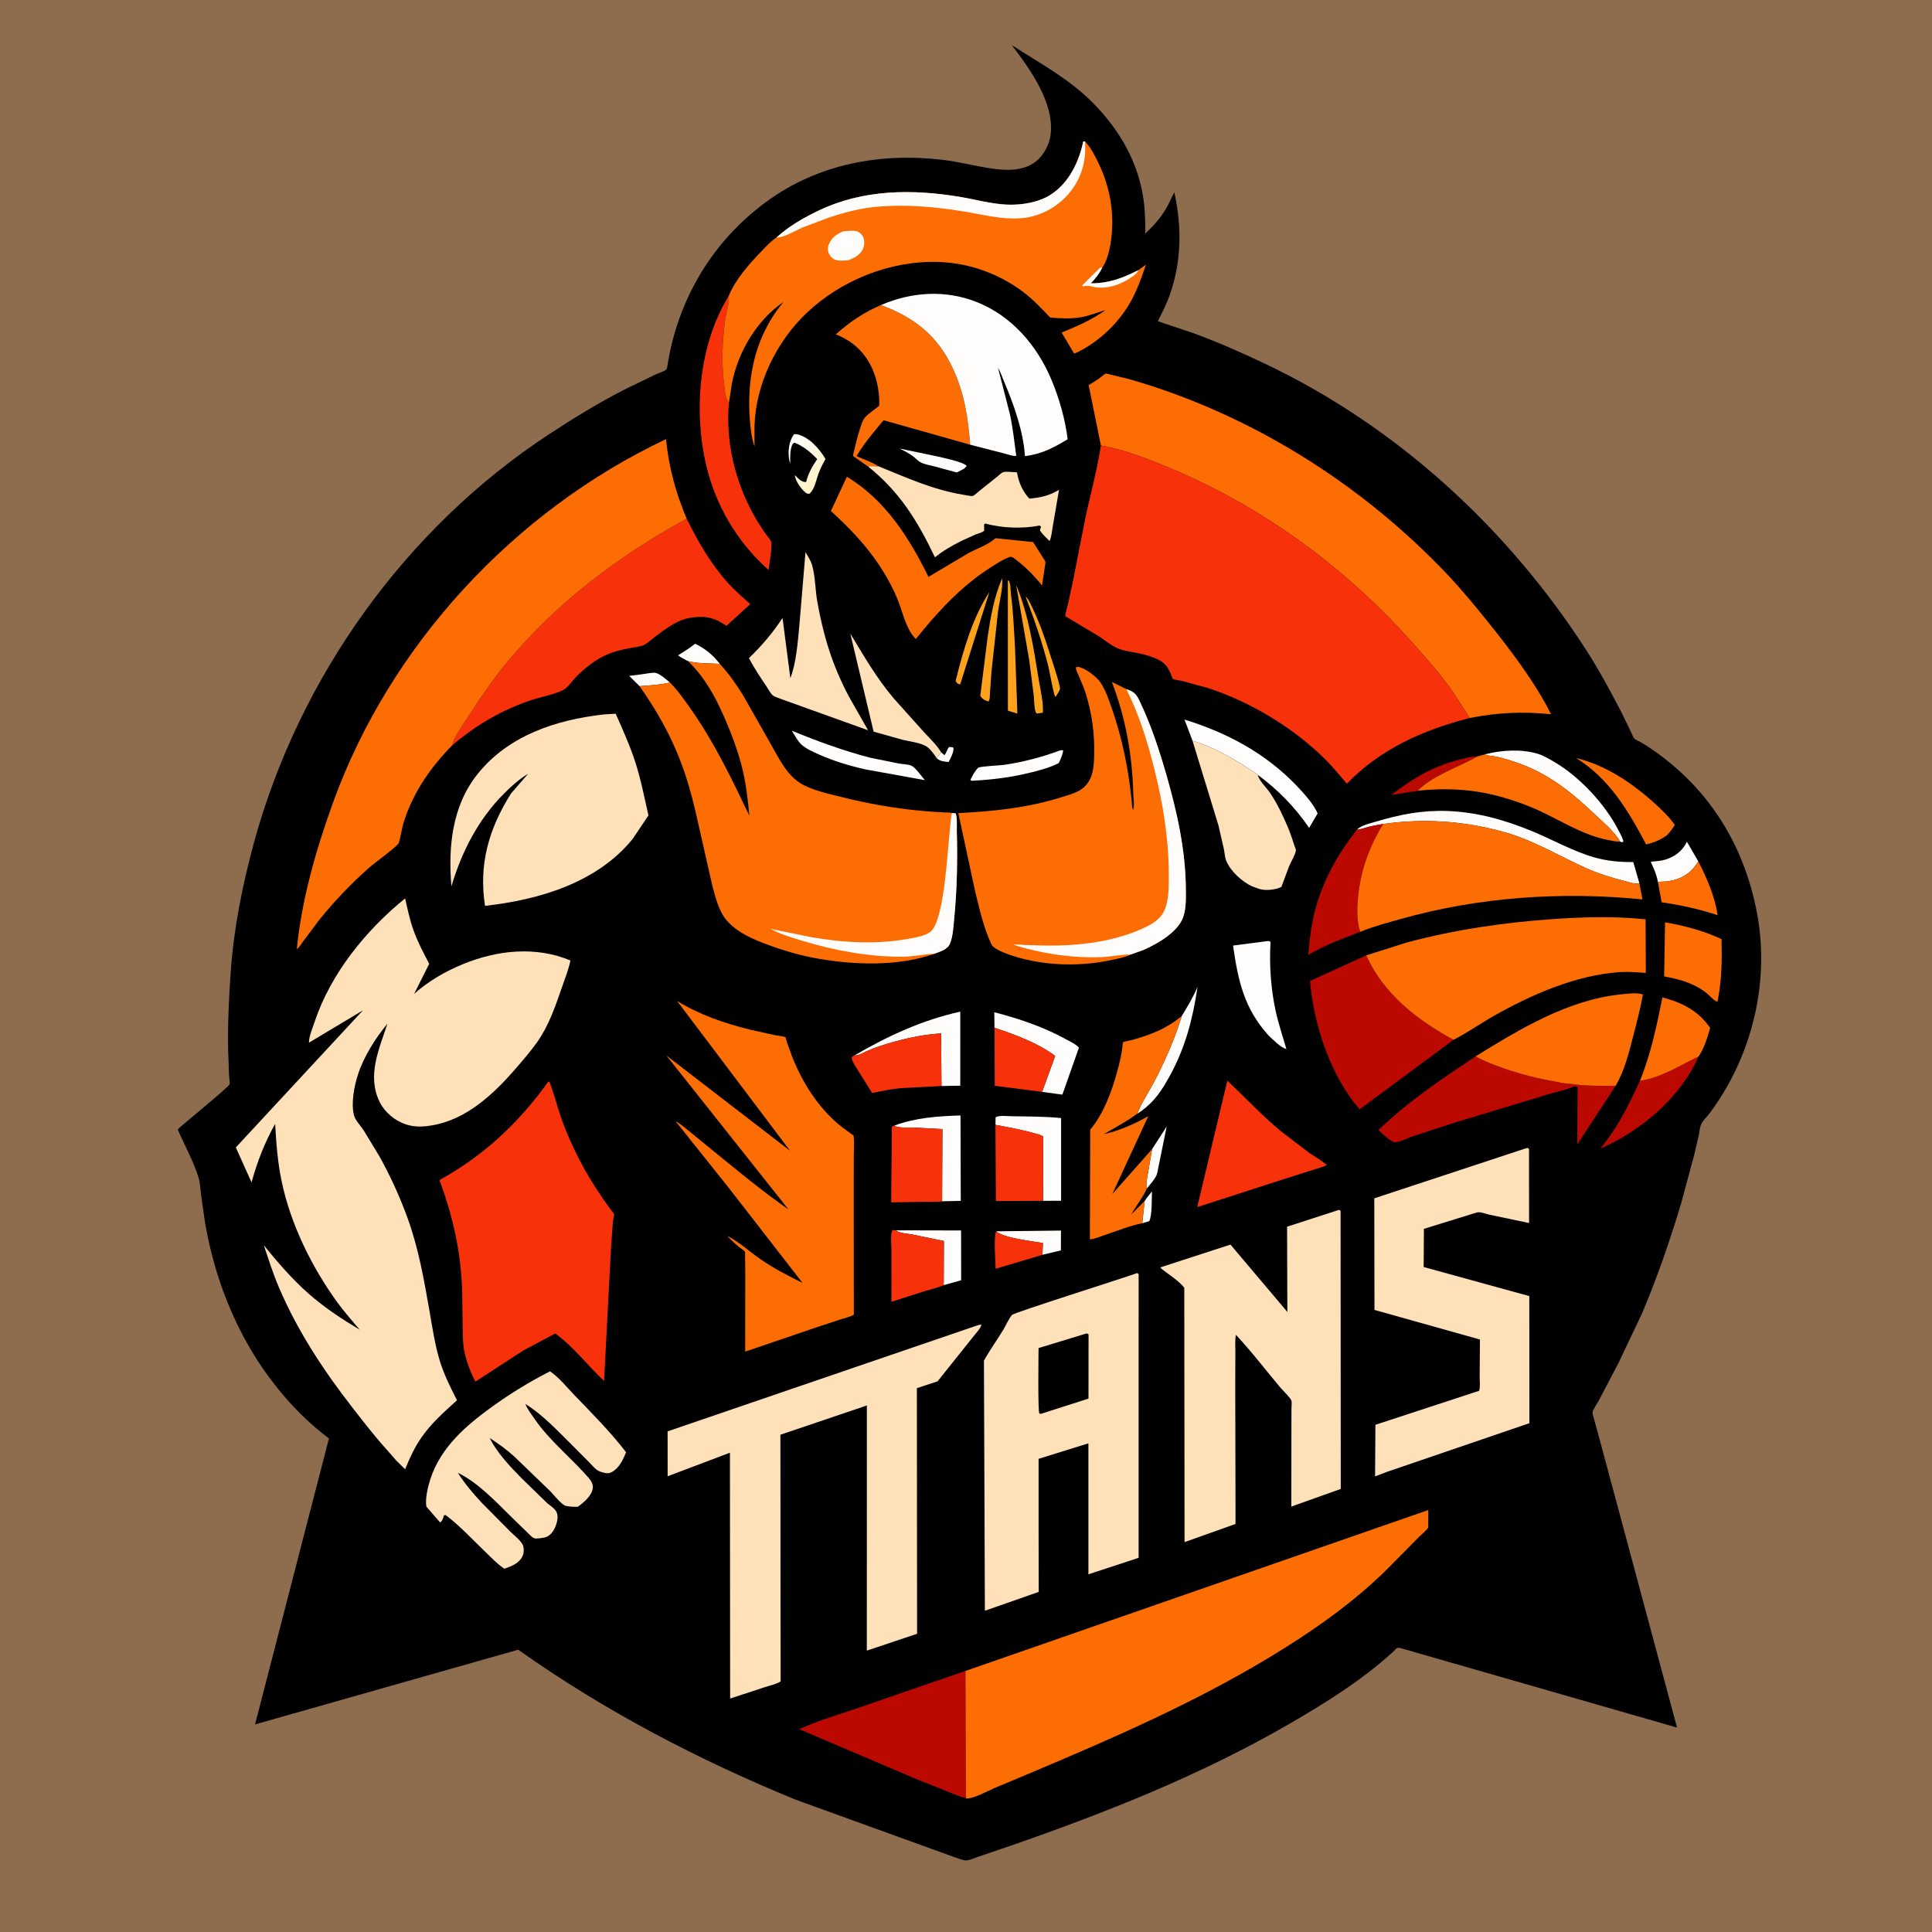
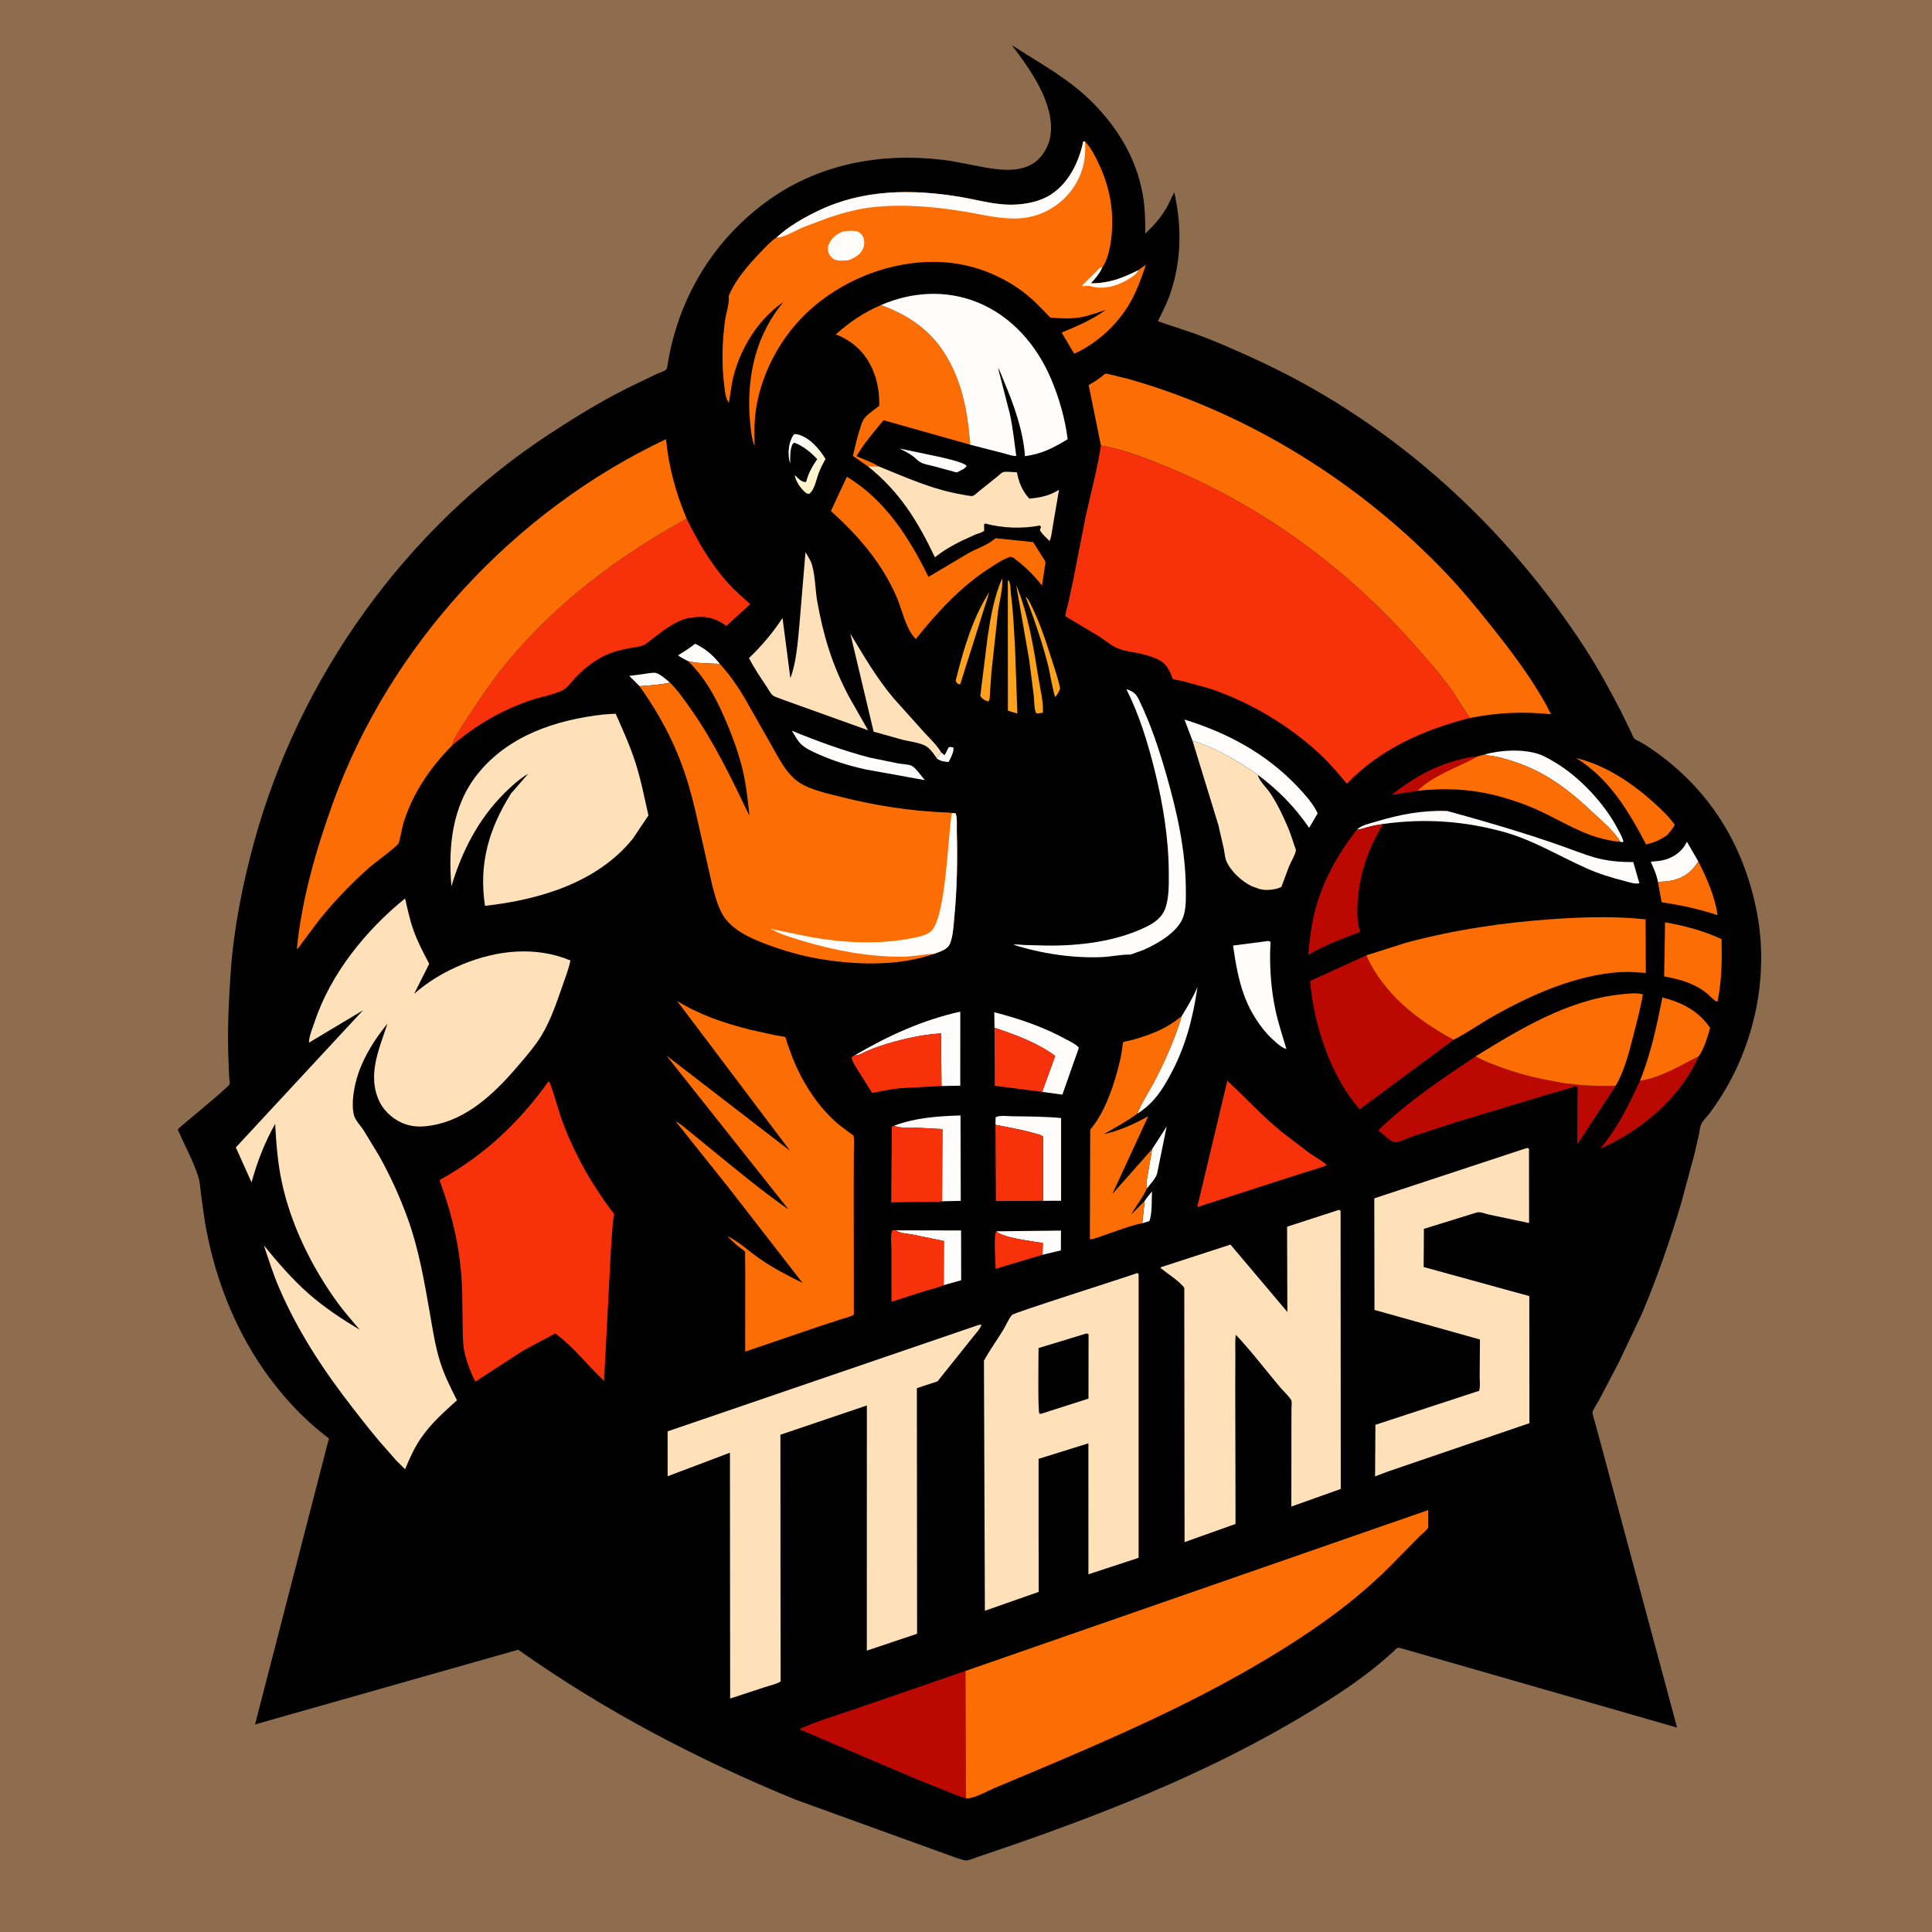
<svg xmlns="http://www.w3.org/2000/svg" version="1.1" style="display: block;" viewBox="0 0 2048 2048" width="1024" height="1024">
  <defs>
    <linearGradient id="Gradient1" gradientUnits="userSpaceOnUse" x1="870.097" y1="509.468" x2="834.284" y2="468.793">
      <stop class="stop0" offset="0" stop-opacity="1" stop-color="rgb(255,242,196)" />
      <stop class="stop1" offset="1" stop-opacity="1" stop-color="rgb(255,255,255)" />
    </linearGradient>
  </defs>
  <path transform="translate(0,0)" fill="rgb(142,109,79)" d="M -0 -0 L 2048 0 L 2048 2048 L -0 2048 L -0 -0 z" />
  <path transform="translate(0,0)" fill="rgb(0,0,0)" d="M 1072.51 47.801 C 1102.37 67.236 1132.77 83.072 1158.23 108.744 C 1184.95 135.681 1204.39 167.731 1211.22 205.376 C 1213.77 219.403 1214.13 233.301 1214.07 247.506 C 1222.85 239.419 1230.24 231.044 1236.31 220.697 C 1239.51 215.241 1241.73 209.357 1244.83 203.907 C 1252.87 240.297 1252.56 276.368 1240.3 311.831 C 1236.88 321.722 1232.03 331.158 1227.38 340.52 L 1266.07 353.524 C 1291.19 362.783 1315.88 373.659 1340.07 385.12 C 1479.46 451.158 1596.63 558.298 1680.3 687.28 C 1694.4 709.028 1706.74 731.852 1718.67 754.849 L 1729.42 777 C 1730.1 778.373 1731.47 782.095 1732.47 783.073 C 1733.71 784.271 1737.28 785.64 1738.9 786.549 C 1742.63 788.632 1746.18 790.957 1749.71 793.35 C 1811.13 834.983 1848.77 895.15 1862.51 967.917 C 1874.37 1030.75 1861.97 1097.34 1830.28 1152.64 C 1824.91 1162.01 1819.02 1170.97 1812.62 1179.66 C 1809.97 1183.24 1806.34 1186.56 1804.06 1190.31 C 1801.86 1193.9 1801.68 1199.07 1800.84 1203.14 L 1796.09 1223.65 L 1782.11 1275.5 C 1770.2 1315.25 1756.7 1354.31 1740.51 1392.54 L 1715.64 1444.88 L 1694.88 1484.5 C 1693.42 1487.23 1688.53 1494.3 1688.21 1496.91 C 1687.96 1498.87 1689.28 1502.48 1689.81 1504.45 L 1695.45 1525.06 L 1716.75 1604.24 L 1777.74 1831.31 L 1484.93 1747.14 C 1480.33 1745.92 1480.22 1747.75 1477.04 1750.68 C 1444.59 1780.59 1404.39 1805.63 1366.29 1827.66 C 1272.71 1881.75 1172.84 1921.27 1070.98 1956.66 L 1036.87 1968.25 C 1033.32 1969.43 1027.88 1971.96 1024.23 1972.15 C 1021.52 1972.28 1015.97 1969.94 1013.13 1969.18 L 843.21 1907.66 C 740.052 1865.42 640.301 1813.28 549.331 1748.76 L 270.362 1827.96 L 348.693 1524.79 C 314.282 1499.08 284.762 1463.72 263.51 1426.6 C 240.196 1385.88 225.293 1341.94 217.292 1295.77 L 213.052 1265.81 C 212.356 1260.1 212.114 1253.75 210.441 1248.25 C 205.38 1231.61 196.207 1215.22 189.294 1199.21 C 189.267 1199.15 188.441 1197.23 188.441 1197.23 C 188.715 1196.08 229.986 1162.62 238.053 1154.68 C 238.979 1153.77 242.949 1150.46 243.303 1149.37 C 243.851 1147.67 242.943 1142.73 242.837 1140.6 L 241.864 1113.91 C 241.282 1085.9 242.614 1057.92 244.586 1030 C 247.839 983.91 257.133 937.403 269.294 892.923 C 317.08 718.138 429.818 560.27 581.601 460.595 C 608.523 442.916 636.326 425.835 665.116 411.378 L 695.657 396.622 C 698.177 395.468 704.037 393.75 705.915 391.928 C 707.209 390.672 707.159 389.814 707.412 388.174 C 718.267 317.732 754.99 255.828 812.509 213.74 C 866.899 173.942 932.787 161.653 998.78 169.372 C 1015.99 171.384 1032.72 175.823 1049.81 178.438 C 1065.55 180.847 1084.25 181.799 1097.67 171.501 C 1105.99 165.113 1112.23 153.778 1113.61 143.344 C 1118.13 109.283 1091.88 73.327 1072.51 47.801 z" />
  <path transform="translate(0,0)" fill="rgb(254,253,251)" d="M 997.626 797.462 L 1001.16 800.5 C 1003.08 798.578 1004.75 791.869 1006.58 791.833 C 1008.1 791.802 1009.24 792.1 1010.69 792.5 C 1011.38 796.653 1007.66 804.068 1005.53 807.799 C 1001.13 807.249 997.447 807.157 993.767 804.456 L 992.807 803.798 L 997.626 797.462 z" />
  <path transform="translate(0,0)" fill="rgb(254,253,251)" d="M 1213.37 1273.08 C 1215.72 1269.47 1218.33 1266.28 1221.16 1263.03 C 1220.72 1271.2 1221.53 1287.14 1218.3 1294.5 L 1210.87 1296.65 L 1213.37 1273.08 z" />
  <path transform="translate(0,0)" fill="rgb(254,253,251)" d="M 677.972 727.351 L 667 716.484 L 681 714.656 C 684.317 714.315 692.337 712.562 695.266 713.347 C 700.006 714.619 706.401 720.423 710.216 723.537 C 699.812 725.917 688.611 726.592 677.972 727.351 z" />
  <path transform="translate(0,0)" fill="rgb(254,162,30)" d="M 1048.84 627.43 L 1017.83 725.5 L 1015.5 724.873 C 1014.03 723.799 1013.64 723.217 1013.05 721.5 C 1021.21 689.237 1030.58 655.618 1048.84 627.43 z" />
  <path transform="translate(0,0)" fill="rgb(254,253,251)" d="M 1221.26 1218.12 L 1236.71 1194.19 L 1226.73 1243.4 C 1225.66 1248.71 1218.95 1255.71 1215.59 1260.06 C 1214.62 1255 1215.9 1249.76 1216.68 1244.72 L 1221.26 1218.12 z" />
  <path transform="translate(0,0)" fill="rgb(254,162,30)" d="M 1087.21 632.5 C 1089.79 634.006 1092.66 640.718 1093.98 643.418 C 1101.91 659.664 1107.8 676.763 1113.21 693.989 C 1114.59 698.391 1124.4 727.196 1123.57 730.5 C 1123.1 732.341 1121.26 734.907 1120.34 736.663 L 1118.72 738.809 C 1116.89 736.898 1112.5 711.107 1111.26 706.2 C 1104.89 681.041 1096.49 656.694 1087.21 632.5 z" />
  <path transform="translate(0,0)" fill="rgb(254,253,251)" d="M 729.396 700.84 C 725.818 698.937 721.989 697.17 718.74 694.74 C 724.762 690.738 731.278 687.033 736.822 682.405 C 747.481 687.428 755.848 694.41 763.065 703.757 C 751.777 703.033 740.447 703.593 729.396 700.84 z" />
  <path transform="translate(0,0)" fill="rgb(254,253,251)" d="M 953.517 475.455 L 993.386 483.792 C 998.902 485.066 1022.15 489.86 1024.74 494 L 1022.14 496.741 L 1014.26 500.849 L 989.615 494.18 C 985.221 493.073 979.47 492.184 975.5 489.885 C 972.716 488.272 970.475 485.634 967.892 483.702 C 963.422 480.359 958.506 477.913 953.517 475.455 z" />
  <path transform="translate(0,0)" fill="rgb(187,8,0)" d="M 1502.67 838.168 C 1501.13 838.967 1497.28 839.123 1495.45 839.414 L 1474.85 842.708 C 1496.47 825.899 1518.1 812.829 1544.81 805.863 C 1551.86 804.027 1558.83 801.971 1566.16 801.898 L 1565.26 802.408 C 1544.7 813.785 1519.97 821.391 1502.67 838.168 z" />
  <path transform="translate(0,0)" fill="rgb(254,162,30)" d="M 1077.19 620.166 C 1090.56 652.263 1095.69 687.556 1101.33 721.689 C 1103.09 732.338 1106.17 744.794 1105.5 755.49 C 1103.41 755.958 1101.14 756.061 1099 756.306 C 1098.4 755.663 1098.09 755.436 1097.76 754.5 C 1096.15 749.957 1096.4 742.494 1095.84 737.443 L 1090.98 699.5 L 1077.19 620.166 z" />
  <path transform="translate(0,0)" fill="url(#Gradient1)" d="M 841.539 460.5 C 842.772 460.153 843.756 460.049 845.022 460.338 C 857.713 463.235 868.828 475.86 875.07 486.56 C 872.285 491.523 869.704 496.579 867.705 501.917 C 865.193 508.627 863.519 519.345 857.67 523.582 C 856.405 523.317 855.342 523.32 854.316 522.498 C 849.166 518.379 843.247 510.228 842.5 503.625 L 845.485 506.5 L 847.563 508.359 C 849.68 510.06 851.773 511.216 854.5 510.908 C 857.037 501.407 860.798 494.762 866.275 486.674 C 859.329 479.347 851.502 472.819 842 469.2 L 839.931 471 C 837.239 477.472 837.695 484.432 837.639 491.318 C 837.162 489.905 836.731 488.583 836.5 487.104 C 835.117 478.258 836.215 467.832 841.539 460.5 z" />
  <path transform="translate(0,0)" fill="rgb(254,253,251)" d="M 1056.02 1305.24 L 1124.68 1304.46 L 1124.59 1325.45 L 1105.03 1330.14 L 1105.53 1317.67 C 1093.91 1315.59 1064.01 1312.46 1056.02 1305.24 z" />
  <path transform="translate(0,0)" fill="rgb(254,162,30)" d="M 1062.27 613.179 C 1063.52 623.124 1059.31 637.68 1057.99 647.875 L 1050.96 712.469 L 1049.46 733.698 C 1049.25 736.938 1049.62 740.956 1047.84 743.648 L 1043.99 742.238 C 1041.82 740.751 1040.34 739.942 1039.17 737.5 L 1046.95 675 C 1050.06 654.13 1053.81 632.617 1062.27 613.179 z" />
  <path transform="translate(0,0)" fill="rgb(254,162,30)" d="M 1068.36 615.5 L 1069.39 615.402 C 1071.52 619.233 1071.07 625.468 1071.64 629.86 C 1074.14 648.965 1074.9 668.396 1076.01 687.631 L 1078.47 756.443 L 1068.41 753.337 L 1068.36 615.5 z" />
  <path transform="translate(0,0)" fill="rgb(254,253,251)" d="M 1757.43 934.855 C 1756.3 927.585 1752.8 920.149 1749.83 913.462 C 1754.98 912.954 1760.58 912.695 1765.54 911.154 C 1775.08 908.196 1783 902.372 1787.61 893.425 L 1788.2 892.241 L 1800.27 913.147 C 1793.93 923.514 1785.88 929.953 1773.85 933.032 C 1768.53 934.394 1762.89 934.544 1757.43 934.855 z" />
  <path transform="translate(0,0)" fill="rgb(247,50,10)" d="M 1056.02 1305.24 C 1064.01 1312.46 1093.91 1315.59 1105.53 1317.67 L 1105.03 1330.14 L 1055.41 1344.96 C 1055.29 1336.8 1053.06 1311.29 1056.02 1305.24 z" />
-   <path transform="translate(0,0)" fill="rgb(254,253,251)" d="M 1123.57 795.5 C 1125.99 795.099 1124.81 795.082 1127.12 795.5 C 1126.23 800.383 1124.41 804.42 1122.34 808.875 C 1113.49 813.506 1103.42 816.164 1093.78 818.61 C 1073.53 823.746 1053.31 826.403 1032.5 827.514 L 1029.61 827.648 L 1028.69 826.5 C 1030.62 822.769 1033.69 816.654 1036.91 813.86 C 1038.68 812.324 1060.38 811.342 1063.92 810.84 C 1084.11 807.971 1104.48 802.606 1123.57 795.5 z" />
  <path transform="translate(0,0)" fill="rgb(254,253,251)" d="M 949.837 1304.19 L 1018.78 1304.35 L 1018.88 1357.12 L 1000.37 1362.31 L 1000.6 1315.54 L 967.084 1308.62 C 962.387 1307.72 954.773 1307.47 950.782 1304.95 L 949.837 1304.19 z" />
  <path transform="translate(0,0)" fill="rgb(254,253,251)" d="M 1252.72 1077.05 C 1258.83 1066.93 1264.84 1057.04 1269.43 1046.1 C 1264.5 1079.76 1256.66 1110 1240.24 1140.07 C 1231.62 1155.84 1223.99 1167.6 1209.17 1178.25 L 1205.6 1180.5 C 1209.99 1168.94 1217.73 1157.69 1223.5 1146.64 C 1234.86 1124.88 1245.65 1100.55 1252.72 1077.05 z" />
  <path transform="translate(0,0)" fill="rgb(254,253,251)" d="M 839.399 774.609 C 866.337 785.63 894.448 796.032 922.645 803.231 L 952.623 809.353 C 956.351 809.996 962.87 810.216 966.093 811.624 C 970.397 813.503 977.209 823.336 980.404 826.995 L 917.281 815.564 C 900.391 811.739 883.742 806.793 867.922 799.687 C 861.883 796.975 854.682 793.848 849.704 789.38 C 845.661 785.752 842.34 779.264 839.399 774.609 z" />
  <path transform="translate(0,0)" fill="rgb(252,109,3)" d="M 1800.27 913.147 C 1809.28 930.534 1817.97 950.634 1820.71 970.138 C 1800.92 963.472 1782.01 959.57 1761.4 956.391 L 1757.43 934.855 C 1762.89 934.544 1768.53 934.394 1773.85 933.032 C 1785.88 929.953 1793.93 923.514 1800.27 913.147 z" />
  <path transform="translate(0,0)" fill="rgb(254,253,251)" d="M 1574.14 799.632 C 1591.43 795.048 1613.18 793.77 1630.5 799.166 C 1636.46 801.024 1642.33 804.588 1647.7 807.724 C 1673.99 823.081 1701.12 851.98 1715.01 879 C 1716.93 882.748 1719.46 886.782 1720.59 890.848 L 1720.83 892 L 1719.52 892.917 L 1717.07 891.943 C 1716.4 890.167 1715.16 888.504 1714.01 887 C 1707.29 878.196 1698.57 870.801 1690.54 863.209 C 1664.97 839.026 1640.7 819.495 1606.84 808.043 C 1597.98 805.045 1588.95 802.134 1579.61 801.092 C 1577.91 800.902 1576.83 800.816 1575.19 800.157 L 1574.14 799.632 z" />
  <path transform="translate(0,0)" fill="rgb(254,253,251)" d="M 947.977 1193.25 C 970.342 1184.73 994.488 1183.17 1018.18 1182.42 L 1018.45 1272.96 L 998.666 1273.43 L 999.017 1196.9 L 967.213 1195.19 C 961.577 1195.01 952.731 1196.04 947.977 1193.25 z" />
  <path transform="translate(0,0)" fill="rgb(254,253,251)" d="M 905.762 1118.79 C 941.41 1098.02 977.519 1081.35 1017.95 1072.36 L 1017.93 1150.86 L 998.022 1151.22 L 997.568 1095.47 C 976.139 1096.56 952.344 1102.37 932 1109.12 C 927.245 1110.7 922.567 1112.51 918.014 1114.6 C 914.8 1116.08 910.964 1118.48 907.397 1118.72 L 905.762 1118.79 z" />
  <path transform="translate(0,0)" fill="rgb(254,253,251)" d="M 1055.21 1192.32 L 1055.39 1184.35 C 1059.28 1182.06 1067.88 1183.21 1072.5 1183.27 C 1089.86 1183.52 1107.52 1183.5 1124.8 1185.16 L 1124.81 1272.86 L 1105.69 1272.92 L 1105.82 1204.79 C 1103.15 1202.7 1098.4 1201.89 1095.14 1200.95 C 1082.07 1197.22 1068.51 1195.07 1055.21 1192.32 z" />
  <path transform="translate(0,0)" fill="rgb(252,109,3)" d="M 1670.82 803.583 C 1701.82 811.007 1730.11 829.929 1753.4 851.082 C 1761.5 858.437 1769.07 865.452 1775.36 874.436 C 1772.88 878.755 1770.27 881.974 1766.84 885.538 C 1759.76 890.565 1753.34 893.051 1745.03 895.221 C 1726.03 859.473 1706.21 825.663 1670.82 803.583 z" />
  <path transform="translate(0,0)" fill="rgb(254,253,251)" d="M 1054.21 1089.48 L 1053.99 1073.01 C 1080.66 1079.94 1106.3 1088.61 1130.52 1101.95 C 1134.54 1104.17 1140.87 1107.04 1143.68 1110.64 L 1126.16 1160.36 L 1104.71 1157.44 L 1118.53 1119.35 C 1100.39 1105.62 1075.7 1096.62 1054.21 1089.48 z" />
  <path transform="translate(0,0)" fill="rgb(187,8,0)" d="M 1738.38 1145.7 C 1759.96 1142.73 1781.37 1129.29 1800.64 1119.82 C 1781.27 1163.52 1739.61 1198.84 1696.35 1217.58 C 1714.97 1195.2 1726.3 1171.94 1738.38 1145.7 z" />
  <path transform="translate(0,0)" fill="rgb(247,50,10)" d="M 1054.21 1089.48 C 1075.7 1096.62 1100.39 1105.62 1118.53 1119.35 L 1104.71 1157.44 L 1054.49 1150.99 L 1054.21 1089.48 z" />
  <path transform="translate(0,0)" fill="rgb(254,253,251)" d="M 1264.08 785.109 L 1255.61 762.764 C 1301.05 776.838 1341.6 798.487 1374.76 833.194 C 1382.27 841.063 1390.57 850.213 1395.62 859.844 L 1396.72 862.307 L 1387.75 877.568 C 1372.44 855.286 1355.07 837.578 1333.43 821.443 C 1312.27 806.637 1288.9 792.822 1264.08 785.109 z" />
  <path transform="translate(0,0)" fill="rgb(254,224,185)" d="M 992.807 803.798 L 992.736 803.46 C 990.131 799.252 985.459 793.056 981.182 790.733 C 974.497 787.102 964.485 786.04 957.029 784.263 L 926.078 775.592 L 901.385 671.677 C 915.834 695.583 929.322 718.937 947.426 740.375 L 979.075 775.673 C 985.355 782.523 992.893 789.461 997.626 797.462 L 992.807 803.798 z" />
  <path transform="translate(0,0)" fill="rgb(254,253,251)" d="M 1344.26 997.5 C 1345.72 997.651 1344.82 997.458 1346.81 998.5 C 1345.43 1022.8 1347.08 1047.84 1352.24 1071.62 C 1355.21 1085.31 1359.74 1098.51 1363.63 1111.95 C 1358.01 1110.99 1348.67 1101.37 1344.42 1097.31 C 1318.71 1068.7 1312.38 1039.37 1307.09 1002.33 L 1344.26 997.5 z" />
  <path transform="translate(0,0)" fill="rgb(247,50,10)" d="M 1000.37 1362.31 C 994.175 1365.07 986.791 1366.66 980.279 1368.63 L 944.989 1379.93 L 944.942 1324.64 C 944.938 1319.34 943.613 1308.37 946 1304.06 L 949.837 1304.19 L 950.782 1304.95 C 954.773 1307.47 962.387 1307.72 967.084 1308.62 L 1000.6 1315.54 L 1000.37 1362.31 z" />
-   <path transform="translate(0,0)" fill="rgb(254,253,251)" d="M 1438.34 879.444 C 1443.55 874.59 1451.8 872.995 1458.5 870.986 C 1483.87 863.383 1507.41 858.749 1534.08 859.684 C 1565.76 860.795 1596.03 869.376 1625.18 881.542 C 1646.58 890.479 1667.67 902.474 1690 908.858 C 1703.31 912.664 1717.51 914.033 1731.32 913.777 L 1737.79 936.199 C 1733.53 937.614 1727 935.13 1722.62 934.029 C 1708.49 930.478 1694.73 926.242 1681.41 920.292 C 1652.76 907.5 1625.71 890.815 1595.3 882.253 C 1552.63 870.238 1509.98 867.287 1466.19 873.456 C 1460.72 874.348 1455.29 875.269 1449.94 876.711 C 1446.35 877.679 1442.05 879.382 1438.34 879.444 z" />
+   <path transform="translate(0,0)" fill="rgb(254,253,251)" d="M 1438.34 879.444 C 1443.55 874.59 1451.8 872.995 1458.5 870.986 C 1483.87 863.383 1507.41 858.749 1534.08 859.684 C 1646.58 890.479 1667.67 902.474 1690 908.858 C 1703.31 912.664 1717.51 914.033 1731.32 913.777 L 1737.79 936.199 C 1733.53 937.614 1727 935.13 1722.62 934.029 C 1708.49 930.478 1694.73 926.242 1681.41 920.292 C 1652.76 907.5 1625.71 890.815 1595.3 882.253 C 1552.63 870.238 1509.98 867.287 1466.19 873.456 C 1460.72 874.348 1455.29 875.269 1449.94 876.711 C 1446.35 877.679 1442.05 879.382 1438.34 879.444 z" />
  <path transform="translate(0,0)" fill="rgb(252,109,3)" d="M 1765.04 977.67 C 1785.58 981.294 1805.97 986.634 1824.91 995.506 C 1825.41 1017.19 1825.22 1038.1 1821.08 1059.5 L 1820.35 1062.03 C 1816.16 1060.2 1812.53 1055.51 1808.88 1052.62 C 1795.64 1042.13 1780.35 1038.06 1764.05 1035.03 L 1765.04 977.67 z" />
  <path transform="translate(0,0)" fill="rgb(252,109,3)" d="M 1738.38 1145.7 C 1750.13 1116.8 1756.08 1087.69 1762.23 1057.31 C 1783.25 1062.79 1800.29 1071.4 1812.86 1089.66 C 1810.07 1099.16 1806.38 1111.72 1800.64 1119.82 C 1781.37 1129.29 1759.96 1142.73 1738.38 1145.7 z" />
  <path transform="translate(0,0)" fill="rgb(247,50,10)" d="M 1055.21 1192.32 C 1068.51 1195.07 1082.07 1197.22 1095.14 1200.95 C 1098.4 1201.89 1103.15 1202.7 1105.82 1204.79 L 1105.69 1272.92 L 1055.69 1273.14 L 1055.21 1192.32 z" />
  <path transform="translate(0,0)" fill="rgb(247,50,10)" d="M 998.666 1273.43 C 992.624 1274.37 985.847 1273.88 979.718 1273.98 L 944.691 1274.55 L 945.388 1194.5 L 947.977 1193.25 C 952.731 1196.04 961.577 1195.01 967.213 1195.19 L 999.017 1196.9 L 998.666 1273.43 z" />
  <path transform="translate(0,0)" fill="rgb(247,50,10)" d="M 905.762 1118.79 L 907.397 1118.72 C 910.964 1118.48 914.8 1116.08 918.014 1114.6 C 922.567 1112.51 927.245 1110.7 932 1109.12 C 952.344 1102.37 976.139 1096.56 997.568 1095.47 L 998.022 1151.22 L 955.156 1153.42 C 944.863 1154.34 934.642 1156.66 924.498 1158.59 L 907.187 1130.93 C 905.533 1128.1 902.465 1123.77 902.904 1120.5 L 905.762 1118.79 z" />
  <path transform="translate(0,0)" fill="rgb(187,8,0)" d="M 1438.34 879.444 C 1442.05 879.382 1446.35 877.679 1449.94 876.711 C 1455.29 875.269 1460.72 874.348 1466.19 873.456 C 1451.13 898.102 1441.71 924.225 1439.4 953.125 C 1438.62 962.85 1438.3 973.251 1440.5 982.82 L 1441.9 987.739 C 1422.94 995.147 1404.39 1001.76 1386.78 1012.19 C 1388.14 995.599 1390.26 978.645 1394.7 962.553 C 1403.2 931.755 1418.82 904.515 1438.34 879.444 z" />
  <path transform="translate(0,0)" fill="rgb(252,109,3)" d="M 1566.16 801.898 L 1574.14 799.632 L 1575.19 800.157 C 1576.83 800.816 1577.91 800.902 1579.61 801.092 C 1588.95 802.134 1597.98 805.045 1606.84 808.043 C 1640.7 819.495 1664.97 839.026 1690.54 863.209 C 1698.57 870.801 1707.29 878.196 1714.01 887 C 1715.16 888.504 1716.4 890.167 1717.07 891.943 C 1713.14 892.46 1708.35 891.153 1704.44 890.391 C 1677.37 885.114 1654.51 869.733 1629.75 858.5 C 1618.1 853.216 1605.96 848.982 1593.68 845.396 C 1563.35 836.531 1533.98 834.964 1502.67 838.168 C 1519.97 821.391 1544.7 813.785 1565.26 802.408 L 1566.16 801.898 z" />
-   <path transform="translate(0,0)" fill="rgb(247,50,10)" d="M 772.683 427.057 C 769.064 468.175 779.088 510.038 799.053 546 C 802.755 552.669 806.843 559.037 811.176 565.308 C 812.746 567.579 816.575 571.777 817.371 574.153 C 818.859 578.591 815.433 598.594 814.686 604.15 C 781.79 575.044 758.725 536.137 748.65 493.396 C 735.046 435.688 740.783 365.065 772.416 313.922 C 773.341 322.041 769.512 332.118 768.447 340.365 C 765.548 362.823 764.8 385.502 767.635 408 C 768.436 414.364 768.702 421.795 772.683 427.057 z" />
  <path transform="translate(0,0)" fill="rgb(254,224,185)" d="M 853.855 585.351 C 856.265 589.356 859.44 594.286 860.756 598.779 C 864.252 610.712 864.176 625.512 866.382 637.893 C 869.374 654.682 873.266 671.539 878.472 687.786 C 884.051 705.199 891.449 722.645 900.109 738.774 L 920.194 774.102 L 829.247 741.445 C 826.579 740.283 821.145 738.773 819.084 737.016 C 816.657 734.948 814.406 730.431 812.596 727.743 C 806.01 717.958 799.34 708.106 793.918 697.621 C 807.602 684.471 819.081 670.928 829.514 655.086 L 837.811 718.86 C 844.232 702.265 845.606 680.665 847.346 663 L 853.855 585.351 z" />
  <path transform="translate(0,0)" fill="rgb(247,50,10)" d="M 1301.01 1145.64 C 1320.41 1163.62 1337.86 1182.86 1358.43 1199.67 L 1387.27 1221.69 C 1393.67 1226.13 1400.56 1229.89 1406.49 1234.96 C 1400.14 1237.98 1392.81 1239.71 1386.09 1241.88 L 1350.84 1253.15 L 1269.1 1279.59 L 1301.01 1145.64 z" />
  <path transform="translate(0,0)" fill="rgb(254,224,185)" d="M 919.899 494.316 C 923.451 493.777 927.544 494.283 931.184 494.274 C 961.054 506.324 988.734 519.124 1020.92 524.414 C 1022.85 524.729 1029.79 526.281 1031.31 525.694 C 1033.2 524.962 1036.29 521.865 1037.99 520.552 L 1057.47 504.968 C 1058.98 503.731 1061.81 500.83 1063.7 500.409 C 1067.24 499.62 1074.2 500.604 1077.99 500.675 L 1078.31 502.321 C 1080.29 512.19 1084.23 521.11 1091.15 528.559 C 1103.08 527.471 1112.28 525.486 1122.62 519.216 L 1115.9 558.395 C 1115.05 563.113 1114.66 569.306 1112.57 573.517 C 1109.31 570.096 1104.52 566.16 1102.36 562 L 1103.5 558.282 L 1102 557.051 C 1084.45 560.689 1061.83 559.907 1044.5 554.933 L 1043.13 556 L 1043.3 562.5 C 1040.97 564.752 1037.33 565.315 1034.36 566.5 L 1019.05 573.431 C 1009.41 578.238 999.419 583.963 991.066 590.792 C 972.955 552.649 953.499 520.916 919.899 494.316 z" />
  <path transform="translate(0,0)" fill="rgb(187,8,0)" d="M 1669.96 1151.2 C 1660.68 1155.3 1649.29 1157.45 1639.53 1160.52 L 1543.53 1189.53 L 1498.57 1204.15 C 1492.73 1206.14 1485.46 1209.88 1479.5 1210.9 C 1475.41 1211.6 1464.43 1200.98 1461.15 1197.98 C 1491.57 1168.33 1528.98 1143.31 1564.27 1119.72 C 1571.45 1124.11 1579.68 1127.14 1587.53 1130.12 C 1605.72 1137.02 1624.48 1142.04 1643.6 1145.56 C 1650.54 1146.84 1658.52 1148.81 1665.52 1148.95 C 1680.46 1151.47 1697.5 1150.95 1712.68 1150.93 L 1672.02 1213.08 L 1672.29 1152.53 L 1669.96 1151.2 z" />
  <path transform="translate(0,0)" fill="rgb(254,224,185)" d="M 1264.08 785.109 C 1288.9 792.822 1312.27 806.637 1333.43 821.443 C 1333.95 826.744 1343.03 835.57 1346.3 840.443 C 1354.05 851.99 1359.97 864.566 1365.38 877.343 C 1367.99 883.512 1370.03 889.836 1372.07 896.209 C 1372.47 897.44 1373.82 900.351 1373.71 901.382 C 1373.28 905.722 1368.29 913.975 1366.49 918.271 L 1358.32 940.203 C 1352.34 943.157 1342.12 944.328 1335.58 942.498 L 1334.5 942.167 L 1327.07 939.491 C 1316.53 934.538 1304.86 923.862 1300.09 912.984 C 1298.39 909.112 1298.15 903.959 1297.3 899.78 L 1291.57 874.772 L 1264.08 785.109 z" />
  <path transform="translate(0,0)" fill="rgb(252,109,3)" d="M 1210.87 1296.65 C 1197.49 1299.35 1183.61 1305 1170.65 1309.32 C 1166.03 1310.85 1160.14 1313.49 1155.32 1313.76 L 1155.67 1197.48 C 1170.01 1180.41 1178.42 1157.23 1184.28 1135.91 C 1186.47 1127.93 1188.48 1119.78 1189.57 1111.58 C 1189.64 1111.03 1190.29 1105.01 1190.37 1104.94 C 1191.43 1104.05 1198.59 1102.85 1200.42 1102.34 C 1208.58 1100.02 1216.62 1097.41 1224.45 1094.13 C 1235.12 1089.67 1243.74 1084.3 1252.72 1077.05 C 1245.65 1100.55 1234.86 1124.88 1223.5 1146.64 C 1217.73 1157.69 1209.99 1168.94 1205.6 1180.5 C 1194.18 1188.99 1182.31 1195.06 1170.16 1202.26 C 1186.53 1198.63 1202.68 1191.45 1217.23 1183.17 L 1179.09 1265.73 L 1221.26 1218.12 L 1216.68 1244.72 C 1215.9 1249.76 1214.62 1255 1215.59 1260.06 L 1215.21 1260.94 C 1211 1270.2 1204.13 1278.35 1199.24 1287.33 L 1213.37 1273.08 L 1210.87 1296.65 z" />
  <path transform="translate(0,0)" fill="rgb(252,109,3)" d="M 897.711 505.395 C 938.381 529.841 963.781 569.95 984.226 611.523 L 1026.25 586.523 C 1034.76 581.78 1046.45 577.912 1053.84 571.719 L 1055.22 570.5 L 1095.14 574.615 L 1104.82 589.917 C 1105.69 591.402 1107.79 594.136 1108.18 595.738 C 1108.44 596.783 1107.67 599.923 1107.53 601.07 L 1104.59 620.636 C 1095.46 609.275 1085.54 599.339 1073.65 590.887 L 1071 590.171 C 1063.19 592.891 1055.78 597.848 1048.85 602.308 C 1018.64 621.739 993.054 649.54 970.791 677.404 L 970.115 676.698 L 969.039 675.478 C 959.855 665.164 955.875 645.189 950.24 632.356 C 934.23 595.896 909.972 568.128 880.783 541.699 L 897.711 505.395 z" />
  <path transform="translate(0,0)" fill="rgb(252,109,3)" d="M 1564.27 1119.72 C 1611.15 1090.83 1662.32 1059.78 1718.2 1054.07 C 1724.98 1053.38 1733.88 1052.08 1740.53 1053.83 L 1741.55 1054.39 C 1738.8 1069.66 1734.8 1084.62 1730.94 1099.63 C 1726.56 1116.61 1721.67 1135.79 1712.68 1150.93 C 1697.5 1150.95 1680.46 1151.47 1665.52 1148.95 C 1658.52 1148.81 1650.54 1146.84 1643.6 1145.56 C 1624.48 1142.04 1605.72 1137.02 1587.53 1130.12 C 1579.68 1127.14 1571.45 1124.11 1564.27 1119.72 z" />
  <path transform="translate(0,0)" fill="rgb(252,109,3)" d="M 919.899 494.316 L 904.087 483.24 C 906.449 473.314 908.604 463.479 911.831 453.775 C 913.105 449.945 914.292 445.574 916.99 442.483 C 920.952 437.944 927.326 434.103 931.992 430.11 C 932.447 417.257 930.192 403.624 925.052 391.821 C 917.117 373.598 904.321 361.787 886.03 354.431 C 900.534 341.406 915.972 330.975 933.961 323.357 C 969.784 336.686 994.268 356.185 1010.49 391.406 C 1022.24 416.907 1026.36 443.616 1028.4 471.387 L 936.587 445.474 C 927.293 456.767 917.278 468.235 909.661 480.725 L 907.884 483.524 C 915.385 486.914 924.341 489.806 931.184 494.274 C 927.544 494.283 923.451 493.777 919.899 494.316 z" />
  <path transform="translate(0,0)" fill="rgb(187,8,0)" d="M 1023.93 1906.03 C 1017.53 1904.83 1011.03 1901.68 1004.96 1899.29 L 971.815 1886.09 L 847.213 1833.02 C 865.617 1824.46 886.271 1818.48 905.5 1811.91 L 1023.4 1771.28 L 1023.93 1906.03 z" />
  <path transform="translate(0,0)" fill="rgb(187,8,0)" d="M 1540.84 1102.21 L 1441.21 1175.95 C 1410.1 1139.83 1392.78 1086.77 1388.68 1039.86 L 1448.28 1012.72 C 1466.54 1053.57 1502.27 1081.36 1540.84 1102.21 z" />
  <path transform="translate(0,0)" fill="rgb(254,253,251)" d="M 933.961 323.357 C 966.427 309.32 1002.4 307.014 1035.58 320.25 C 1072.57 335.011 1099.4 366.318 1114.55 402.5 C 1122.85 422.323 1129.15 444.285 1131.75 465.619 C 1116.19 474.962 1104.74 481.077 1086.48 483.577 L 1086.41 482.456 C 1084.67 457.302 1074.67 428.602 1064.75 405.503 C 1062.55 400.372 1060.81 394.616 1057.93 389.863 L 1070.55 439.032 C 1073.68 453.543 1075.25 468.463 1077.26 483.169 C 1074.09 483.9 1068.15 481.591 1064.92 480.785 L 1028.4 471.387 C 1026.36 443.616 1022.24 416.907 1010.49 391.406 C 994.268 356.185 969.784 336.686 933.961 323.357 z" />
-   <path transform="translate(0,0)" fill="rgb(252,109,3)" d="M 1466.19 873.456 C 1509.98 867.287 1552.63 870.238 1595.3 882.253 C 1625.71 890.815 1652.76 907.5 1681.41 920.292 C 1694.73 926.242 1708.49 930.478 1722.62 934.029 C 1727 935.13 1733.53 937.614 1737.79 936.199 L 1741.06 953.4 C 1655.62 944.937 1567.8 950.754 1484.91 974.158 C 1470.62 978.192 1455.66 982.127 1441.9 987.739 L 1440.5 982.82 C 1438.3 973.251 1438.62 962.85 1439.4 953.125 C 1441.71 924.225 1451.13 898.102 1466.19 873.456 z" />
-   <path transform="translate(0,0)" fill="rgb(254,224,185)" d="M 583.095 1453.68 C 592.529 1460.15 600.875 1470.5 608.842 1478.81 C 627.517 1498.28 647.344 1518.01 663.653 1539.49 C 660.477 1547.31 656.571 1555.85 648.882 1560.27 C 645.209 1562.38 642.491 1561.84 638.596 1560.71 L 637 1560.22 C 631.779 1558.68 628.624 1554.28 624.959 1550.5 L 606.5 1531.95 C 591.283 1516.99 575.122 1499.35 556.846 1488.24 C 559.189 1493.99 563.293 1499.24 566.819 1504.33 C 583.112 1527.87 605.896 1545.57 624.358 1567.07 C 626.925 1570.06 628.897 1573.63 628.348 1577.72 C 627.299 1585.53 618.603 1593 612.481 1597.23 C 609.344 1597.47 601.574 1597.12 598.758 1595.89 C 594.363 1593.95 586.916 1584.39 583.3 1580.76 L 545.113 1543.92 C 536.888 1536.56 528.402 1530.27 519.06 1524.39 C 527.2 1540.38 540.165 1554 552.642 1566.72 L 580.41 1593.73 C 583.719 1596.33 588.481 1599.34 590.171 1603.32 C 592.127 1607.94 590.422 1614.59 588.501 1618.93 C 586.623 1623.18 583.336 1627.92 578.687 1629.41 C 576.394 1630.14 568.944 1631.35 566.712 1630.71 C 564.172 1629.99 561.634 1627.04 559.817 1625.29 L 544.511 1610.4 C 526.932 1593.39 507.562 1571.9 485.291 1561.23 C 492.486 1572.47 501.705 1583.46 510.82 1593.17 L 541.191 1623.8 C 545.074 1627.66 552.048 1632.94 554.2 1637.79 C 555.589 1640.92 555.444 1645.98 554.105 1649.09 C 550.644 1657.15 542.238 1660.3 534.626 1662.92 C 527.403 1658.11 521.077 1651.41 514.83 1645.41 C 501.116 1632.22 487.636 1617.57 472.5 1606.06 L 470.5 1606.4 L 470.244 1607.45 C 469.551 1609.91 468.769 1612.56 466.5 1613.83 L 452.113 1597.22 C 450.24 1589.74 453.824 1575.08 456.294 1567.6 C 467.357 1534.11 493.776 1511.31 521.461 1491.32 C 541.19 1477.08 561.37 1464.66 583.095 1453.68 z" />
  <path transform="translate(0,0)" fill="rgb(247,50,10)" d="M 727.923 549.882 C 739.944 574.24 753.341 597.562 771.591 617.87 C 778.853 625.952 787.228 633.118 795.291 640.382 L 770.043 663.497 C 757.448 654.432 746.676 652.395 731.514 654.912 C 716.793 657.355 704.311 667.579 692.703 676.317 C 688.276 679.649 684.054 684.098 678.5 685.111 C 667.433 687.13 656.049 688.804 645.546 692.956 C 632.412 698.148 620.335 707.767 610.504 717.729 C 606.859 721.423 601.812 728.92 597.407 731.207 C 587.32 736.442 573.842 738.558 562.96 742.188 C 532.074 752.491 504.154 768.886 479.447 789.978 L 480.291 786.763 C 482.104 781.328 485.953 775.725 488.933 770.839 L 509.798 739.211 C 518.511 726.891 527.325 714.22 536.968 702.609 C 590.079 638.661 655.272 589.581 727.923 549.882 z" />
  <path transform="translate(0,0)" fill="rgb(252,109,3)" d="M 1448.28 1012.72 L 1490.95 999.165 C 1541.8 985.588 1594.1 977.819 1646.56 974.234 C 1678.74 972.035 1712.23 971.09 1744.38 974.528 L 1744.65 1031.29 C 1735.68 1030.72 1726.5 1029.89 1717.52 1030.46 C 1670.89 1033.44 1623.65 1054.18 1583.51 1076.91 C 1569.18 1085.03 1555.48 1094.72 1540.84 1102.21 C 1502.27 1081.36 1466.54 1053.57 1448.28 1012.72 z" />
  <path transform="translate(0,0)" fill="rgb(254,224,185)" d="M 639.512 757.382 L 652.645 756.565 C 660.103 773.523 667.822 790.398 673.5 808.061 C 679.44 826.537 683.086 845.48 687.368 864.372 L 670.774 889.126 C 633.08 935.792 571.481 953.823 514.131 960.236 C 507.317 915.948 518.211 878.484 541.703 841.153 L 559.83 820.262 C 550.455 825.766 542.166 833.359 534.5 841 C 507.115 868.295 489.484 902.691 478.526 939.506 C 474.973 897.764 479.163 854.32 506.275 820.478 C 539.016 779.608 589.274 763.152 639.512 757.382 z" />
  <path transform="translate(0,0)" fill="rgb(254,224,185)" d="M 1616.77 1217.5 L 1619.52 1216.87 L 1620.81 1218 L 1620.9 1296.46 L 1578.83 1287.61 C 1574.62 1286.76 1568.89 1283.97 1564.79 1285.48 L 1509.4 1302.63 L 1509.14 1343.09 L 1621.12 1373.92 L 1621.22 1508.63 L 1470.72 1560.06 L 1457.64 1565.03 L 1457.99 1510.35 L 1567.92 1474.31 C 1569.35 1470.49 1568.47 1463.77 1568.51 1459.62 L 1568.81 1419.94 L 1457 1388.58 L 1456.8 1270.28 L 1616.77 1217.5 z" />
  <path transform="translate(0,0)" fill="rgb(252,109,3)" d="M 717.688 1061 C 741.847 1075.9 767.929 1084.72 795.378 1091.56 L 821.29 1097.27 C 822.596 1097.52 832.017 1098.87 832.494 1099.4 C 833.057 1100.02 833.928 1104.04 834.252 1105.05 L 839.464 1119.5 C 849.393 1144.98 864.495 1169.57 884.689 1188.18 C 890.903 1193.91 898.013 1198.81 904.834 1203.78 C 905.834 1209.96 905.09 1217.16 905.077 1223.42 L 904.999 1261.67 L 905.103 1393.64 C 901.302 1395.95 896.2 1396.96 891.955 1398.32 L 866.561 1406.66 L 789.934 1432.76 L 790.009 1347 L 789.8 1330.98 C 789.783 1330.11 790.031 1327.61 789.714 1326.98 C 789.047 1325.66 784.866 1323.05 783.405 1321.85 C 778.924 1318.17 774.835 1314.37 770.925 1310.08 C 783.422 1316.44 794.52 1326.81 806.079 1334.78 C 820.28 1344.59 835.224 1352.31 850.672 1359.88 L 773.221 1260.07 L 716.136 1188.56 C 721.347 1191.18 726.077 1195.54 730.637 1199.19 L 755.281 1219.33 C 781.434 1240.67 808.139 1262.77 835.838 1282.07 L 706.327 1118.83 L 837.49 1219.85 L 717.688 1061 z" />
  <path transform="translate(0,0)" fill="rgb(247,50,10)" d="M 581.295 1146.5 L 582.5 1146.86 C 587.247 1159.27 590.52 1172.41 594.865 1185 C 600.274 1200.68 607.327 1215.98 614.911 1230.72 C 621.979 1244.46 630.14 1257.42 638.808 1270.19 L 647.782 1282.75 C 648.493 1283.72 650.704 1286.05 650.899 1286.95 C 651.232 1288.5 649.894 1293.07 649.683 1295 L 647.644 1323.87 L 640.327 1463.82 C 622.449 1447.18 608.601 1428.08 588.579 1413.54 L 554.558 1431.69 L 503.969 1464.53 C 499.325 1456.11 495.482 1445.91 493.147 1436.58 L 492.763 1435 C 490.73 1427.01 490.717 1418.73 490.497 1410.53 L 489.937 1370.5 C 489.028 1328.72 480.352 1289.97 465.821 1250.95 C 513.019 1224.93 550.079 1190.13 581.295 1146.5 z" />
  <path transform="translate(0,0)" fill="rgb(254,224,185)" d="M 1419.39 1282.5 L 1421.08 1283.5 L 1421.26 1578.35 L 1368.87 1597.01 L 1368.96 1511.02 L 1369.01 1492.73 C 1369.01 1490.61 1369.53 1486.75 1369.03 1484.86 C 1368.29 1482.08 1359.43 1473.49 1357.08 1470.7 C 1341.55 1452.28 1326.58 1432.41 1310.07 1414.95 C 1309.01 1420.97 1309.57 1427.96 1309.53 1434.1 L 1309.4 1469 L 1309.7 1598.25 L 1309.68 1615.46 L 1255.68 1634.72 L 1255.38 1365.06 C 1249.77 1357.69 1237.61 1350.19 1230.29 1344.15 L 1230.41 1343.35 L 1304.35 1319.31 L 1364.65 1390.71 L 1364.36 1300.34 L 1419.39 1282.5 z" />
  <path transform="translate(0,0)" fill="rgb(254,224,185)" d="M 1205.46 1349.5 L 1207 1350.5 L 1206.98 1651.35 L 1153.77 1668.83 L 1153.75 1529.99 L 1100.96 1546.42 L 1100.96 1624.5 L 1101.08 1687.48 L 1044.02 1707.46 L 1043.01 1442.38 C 1049.14 1431.23 1056.85 1420.57 1063.5 1409.67 C 1066.33 1405.02 1069.34 1397.81 1072.77 1393.86 C 1074.93 1391.38 1192.44 1354.32 1205.46 1349.5 z" />
  <path transform="translate(0,0)" fill="rgb(0,0,0)" d="M 1151.79 1413.5 C 1152.96 1413.72 1152.2 1413.51 1153.92 1414.5 L 1153.84 1482.58 L 1103.5 1498.7 L 1101.84 1498.49 C 1099.98 1496.58 1100.91 1436.91 1100.91 1429 L 1151.79 1413.5 z" />
  <path transform="translate(0,0)" fill="rgb(254,224,185)" d="M 1037.38 1404.5 L 1040.5 1404.23 C 1039.29 1408.43 1033.78 1414.12 1031.07 1417.69 L 993.895 1464.23 L 971.92 1471.54 L 972.155 1731.86 L 918.867 1749.74 L 918.923 1489.84 L 827.263 1520.88 L 827.371 1680.5 L 827.53 1782.35 C 822.954 1785.33 816.038 1786.7 810.749 1788.46 L 773.976 1800.52 L 773.766 1539.92 L 707.726 1564.9 L 707.687 1517.3 L 1037.38 1404.5 z" />
  <path transform="translate(0,0)" fill="rgb(252,109,3)" d="M 1167 472.249 L 1154 408.163 C 1158.72 405.536 1163.05 402.718 1167.38 399.494 C 1168.07 398.985 1171.26 396.168 1171.94 396.072 C 1173.18 395.893 1176.57 396.959 1177.92 397.234 L 1196.87 401.871 C 1324.6 438.385 1442.53 512.287 1533.8 608.5 C 1550 625.568 1564.83 643.658 1579.5 662.026 C 1600.96 688.885 1622.19 716.911 1638.97 747 L 1644.2 757.119 C 1614.23 754.087 1587.61 755.279 1557.96 761.106 L 1539.95 733.2 C 1526.9 714.588 1511.69 697.552 1496.56 680.635 C 1426.48 602.313 1341.68 539.593 1244.83 498.23 C 1220.45 487.818 1193.17 476.875 1167 472.249 z" />
  <path transform="translate(0,0)" fill="rgb(252,109,3)" d="M 823.19 251.711 C 836.118 239.794 852.306 230.609 868.096 223.076 C 915.125 200.641 967.142 200.26 1017.68 208.712 C 1034.21 211.478 1051.03 216.271 1067.78 216.934 C 1082.93 217.534 1101.21 214.621 1114.12 206.173 C 1133.31 193.618 1143.67 171.681 1148.31 150 L 1150.12 149.965 C 1155.5 155.361 1159.29 162.643 1162.72 169.391 C 1173.36 190.316 1179.14 212.652 1179.02 236.159 C 1178.94 250.625 1176.81 270.471 1168.92 283.091 L 1168.45 283.505 L 1167.96 284.548 C 1165.05 290.555 1160.84 295.477 1156.31 300.332 C 1176.19 300.248 1189.26 295.017 1206.79 286.375 L 1208.1 285.287 L 1214.74 280.565 C 1210.05 294.452 1205.27 308.052 1197.97 320.841 C 1185.36 342.966 1163.96 363.144 1140.84 373.957 C 1139.34 374.659 1139.92 374.507 1138.45 374.545 L 1125.4 352.537 C 1141.18 346.042 1158.13 338.713 1171.95 328.63 C 1163.33 331.291 1154.5 334.782 1145.61 336.305 C 1135.04 338.115 1123.84 337.6 1113.21 336.592 C 1104.45 327.347 1095.64 317.95 1085.5 310.174 C 1059.63 290.333 1027.45 278.654 994.845 277.684 C 943.699 276.164 891.67 296.878 854.749 332.051 C 822.965 362.33 800.945 407.588 799.8 451.799 L 799.82 473.157 C 796.769 464.876 795.774 454.985 794.992 446.194 C 792.303 415.939 795.966 382.9 808.711 355.011 C 814.653 342.009 821.298 331.01 830.552 320.127 C 802.282 339.232 782.399 373.071 775.892 406.178 L 772.683 427.057 C 768.702 421.795 768.436 414.364 767.635 408 C 764.8 385.502 765.548 362.823 768.447 340.365 C 769.512 332.118 773.341 322.041 772.416 313.922 C 779.265 296.489 794.487 279.463 807.42 266.102 C 812.312 261.048 817.253 255.532 823.19 251.711 z" />
  <path transform="translate(0,0)" fill="rgb(254,253,251)" d="M 1206.79 286.375 C 1204.78 291.147 1198.36 294.686 1193.95 297.253 C 1183.45 303.372 1169.62 306.96 1157.57 303.751 C 1154.28 302.876 1152.4 302.699 1149.01 303.356 L 1148 303.57 L 1147.2 302.5 L 1165.97 283.899 L 1168.45 283.505 L 1167.96 284.548 C 1165.05 290.555 1160.84 295.477 1156.31 300.332 C 1176.19 300.248 1189.26 295.017 1206.79 286.375 z" />
  <path transform="translate(0,0)" fill="rgb(254,253,251)" d="M 894.19 245.116 C 898.343 244.903 904.546 244.075 908.487 245.238 C 911.416 246.102 914.178 249.113 915.269 251.884 C 916.625 255.329 916.358 260.119 914.908 263.5 C 912.049 270.169 906.136 273.028 899.882 275.73 C 895.994 276.22 890.284 276.742 886.481 275.722 C 882.875 274.756 880.189 272.095 878.658 268.754 C 877.293 265.776 877.264 262.184 878.501 259.156 C 881.557 251.677 887.049 247.978 894.19 245.116 z" />
  <path transform="translate(0,0)" fill="rgb(254,253,251)" d="M 823.19 251.711 C 836.118 239.794 852.306 230.609 868.096 223.076 C 915.125 200.641 967.142 200.26 1017.68 208.712 C 1034.21 211.478 1051.03 216.271 1067.78 216.934 C 1082.93 217.534 1101.21 214.621 1114.12 206.173 C 1133.31 193.618 1143.67 171.681 1148.31 150 L 1150.12 149.965 C 1151.77 170.804 1146.31 189.793 1132.45 205.814 C 1119.54 220.734 1100.78 230.174 1081.09 231.447 C 1061.05 232.743 1040.84 227.274 1021.16 224.076 C 989.96 219.007 956.605 216.111 925.106 219.641 C 909.15 221.429 894.003 225.572 878.796 230.585 L 851.383 240.864 C 844.2 243.9 830.594 252.194 823.19 251.711 z" />
-   <path transform="translate(0,0)" fill="rgb(252,109,3)" d="M 1198.43 1011.89 L 1197.63 1012.29 C 1191.09 1015.28 1183.68 1016.51 1176.69 1017.96 C 1142.5 1025.09 1103.92 1023.72 1070.79 1012.32 C 1065.65 1010.55 1053.19 1006.05 1050.92 1001 L 1050.5 999.997 C 1042.44 982.661 1038.13 962.844 1033.57 944.314 L 1015.87 861.963 C 1053.42 859.969 1088.85 856.487 1125.02 845.114 C 1133.04 842.591 1142.72 840.305 1149.04 834.5 C 1158.76 825.573 1159.49 813.423 1159.85 801.104 C 1160.52 778.494 1157.62 755.895 1150.66 734.344 C 1148.75 728.427 1146.22 722.715 1143.79 717 C 1142.54 714.082 1140.44 710.551 1140.5 707.383 C 1142.3 706.98 1142.68 706.684 1144.54 707.253 C 1151.93 709.518 1162.18 717.136 1166.5 723.421 C 1172.03 731.467 1175.64 742.418 1178.81 751.622 C 1187.58 777.078 1193.59 802.843 1197.29 829.507 L 1199.66 848.811 C 1199.92 851.861 1199.71 855.809 1201.19 858.5 C 1202.83 854.631 1201.42 845.392 1201.3 841.01 C 1200.2 800.215 1193.31 761.058 1178.61 722.878 L 1194.02 730.55 C 1201.32 733.068 1204 734.919 1207.38 741.865 C 1219.79 767.359 1228.63 794.274 1236.44 821.467 C 1247.71 860.728 1256.76 901.137 1257.03 942.186 C 1257.09 951.941 1257.49 962.961 1254.19 972.253 C 1248.52 988.187 1226.79 1000.58 1212.03 1007.02 L 1198.43 1011.89 z" />
  <path transform="translate(0,0)" fill="rgb(254,253,251)" d="M 1194.02 730.55 C 1201.32 733.068 1204 734.919 1207.38 741.865 C 1219.79 767.359 1228.63 794.274 1236.44 821.467 C 1247.71 860.728 1256.76 901.137 1257.03 942.186 C 1257.09 951.941 1257.49 962.961 1254.19 972.253 C 1248.52 988.187 1226.79 1000.58 1212.03 1007.02 L 1198.43 1011.89 C 1188.38 1011.66 1178.12 1014.15 1167.96 1014.58 C 1137.08 1015.86 1103.4 1010.81 1074.09 1001.38 C 1077.63 1000.78 1081.59 1001.57 1085.19 1001.7 L 1108.4 1002.32 C 1143.77 1002.83 1182.89 998.199 1214.98 982.501 C 1224.51 977.839 1232.41 972.053 1235.74 961.5 C 1239.33 950.134 1238.97 937.371 1238.95 925.592 C 1238.86 888.595 1232.74 851.689 1223.81 815.893 C 1216.37 786.083 1207.76 758.134 1194.02 730.55 z" />
  <path transform="translate(0,0)" fill="rgb(252,109,3)" d="M 479.447 789.978 C 456.667 813.084 438.269 839.546 428.243 870.647 C 425.798 878.229 424.984 886.287 422.625 893.745 C 421.647 896.838 396.845 914.895 391.888 919.264 C 372.402 936.442 354.164 955.454 337.933 975.734 L 320.768 998.706 C 319.059 1000.97 317.056 1004.6 314.636 1006.06 C 319.752 953.571 334.947 900.947 352.795 851.406 C 413.173 683.823 545.237 541.427 705.99 465.54 C 708.933 495.172 716.356 522.497 727.923 549.882 C 655.272 589.581 590.079 638.661 536.968 702.609 C 527.325 714.22 518.511 726.891 509.798 739.211 L 488.933 770.839 C 485.953 775.725 482.104 781.328 480.291 786.763 L 479.447 789.978 z" />
  <path transform="translate(0,0)" fill="rgb(252,109,3)" d="M 1023.4 1771.28 L 1514.06 1600.69 L 1514.02 1615.14 C 1514.02 1615.77 1514.18 1618.82 1514.01 1619.19 C 1512.83 1621.78 1506.6 1626.75 1504.42 1628.97 L 1471.75 1662.07 C 1434.39 1699.28 1390.55 1729.74 1345.55 1756.91 C 1266.3 1804.75 1181.72 1841.72 1096.55 1877.63 L 1053.98 1895.5 C 1045.54 1899.11 1034.17 1905.81 1025.16 1906.51 L 1023.93 1906.03 L 1023.4 1771.28 z" />
  <path transform="translate(0,0)" fill="rgb(252,109,3)" d="M 729.396 700.84 C 740.447 703.593 751.777 703.033 763.065 703.757 C 772.398 713.909 780.766 725.646 787.899 737.437 L 816.849 788.344 C 824.954 802.429 833.175 820.1 847.045 829.344 C 859.456 837.616 878.278 841.412 892.646 845.031 C 928.084 853.957 965.228 859.671 1001.76 861.227 C 1004.16 861.329 1006.68 861.141 1008.94 861.955 L 1012.98 862.163 C 1014.95 866.97 1014.11 875.883 1014.26 881.302 C 1015.1 911.836 1014.5 942.854 1011.52 973.271 C 1010.68 981.805 1010.25 992.563 1006.93 1000.5 C 1004.33 1006.69 996.157 1008.76 990.455 1011.04 C 952.632 1024.5 906.394 1023.02 867.322 1016.24 C 849.104 1013.08 831.323 1007.91 813.98 1001.52 C 798.399 995.773 781.474 988.601 770.401 975.729 C 761.773 965.699 758.301 950.753 754.927 938.167 L 739.979 872.083 C 736.169 854.921 732.005 837.949 726.46 821.251 C 714.931 786.53 698.987 757.18 677.972 727.351 C 688.611 726.592 699.812 725.917 710.216 723.537 C 718.318 731.579 725.249 741.655 731.861 750.976 C 756.868 786.23 775.764 825.809 794.382 864.68 C 792.848 848.974 791.197 833.444 787.676 818.027 C 783.16 798.254 775.844 778.814 767.748 760.257 C 758.041 738.005 746.914 717.899 729.396 700.84 z" />
  <path transform="translate(0,0)" fill="rgb(254,253,251)" d="M 1008.94 861.955 L 1012.98 862.163 C 1014.95 866.97 1014.11 875.883 1014.26 881.302 C 1015.1 911.836 1014.5 942.854 1011.52 973.271 C 1010.68 981.805 1010.25 992.563 1006.93 1000.5 C 1004.33 1006.69 996.157 1008.76 990.455 1011.04 C 979.111 1011.49 968.062 1014.09 956.62 1014.16 C 921.119 1014.37 885.484 1007.78 851.575 997.593 C 839.798 994.055 827.705 990.496 816.841 984.64 L 858.85 993.217 C 893.641 999.439 929.997 1001.42 964.862 994.851 C 971.566 993.588 980.578 992.051 986.111 987.856 C 1002.8 975.201 1004.59 886.619 1008.94 861.955 z" />
  <path transform="translate(0,0)" fill="rgb(247,50,10)" d="M 1167 472.249 C 1193.17 476.875 1220.45 487.818 1244.83 498.23 C 1341.68 539.593 1426.48 602.313 1496.56 680.635 C 1511.69 697.552 1526.9 714.588 1539.95 733.2 L 1557.96 761.106 C 1509.03 773.647 1463.26 793.791 1427.72 830.796 C 1419.2 820.639 1410.75 810.445 1401.14 801.293 C 1367.77 769.522 1324.68 743.845 1281.03 729.5 L 1253.27 721.878 C 1251.5 721.464 1244.44 720.547 1243.29 719.583 C 1242.71 719.097 1241.34 714.876 1240.94 714 C 1238.83 709.343 1236.55 705.121 1232.35 702.028 C 1226.9 698.012 1219.84 695.773 1213.37 693.979 C 1204.21 691.444 1192.92 690.777 1184.41 687.081 C 1177.5 684.081 1170.6 678.121 1164.17 674.05 L 1129.26 653.216 C 1129.6 648.669 1131.27 643.946 1132.33 639.5 L 1137.22 616.861 L 1150.98 546.743 C 1156.39 522.213 1163.24 497.042 1167 472.249 z" />
  <path transform="translate(0,0)" fill="rgb(254,224,185)" d="M 429.437 952.366 C 431.995 963.593 434.403 975.141 438.271 986 C 442.674 998.362 448.831 1010.11 455.001 1021.66 L 438.996 1053.53 C 454.069 1040.11 471.928 1029.77 490.578 1022.1 C 526.946 1007.14 567.832 1002.72 604.689 1018.16 C 602.653 1027.93 598.863 1037.46 595.589 1046.88 C 588.65 1066.84 581.638 1087.55 569.266 1104.89 C 562.156 1114.86 554.018 1124.22 546.009 1133.47 C 522.948 1160.09 494.045 1187 457.848 1192.94 L 456 1193.23 C 447.333 1194.64 438.928 1194.66 430.5 1191.95 C 418.891 1188.21 407.942 1179.29 402.5 1168.23 C 388.69 1140.18 401.915 1112.26 410.652 1085.19 C 397.842 1100.81 385.966 1119.35 379.6 1138.64 C 375.483 1151.11 371.886 1169.63 375.308 1182.5 C 376.639 1187.51 382.605 1193.8 385.601 1198.37 L 402.27 1225.88 C 413.941 1246.93 424.157 1269.27 432.296 1291.9 C 443.903 1324.19 449.525 1356.95 455.42 1390.57 C 458.527 1408.29 461.161 1426.52 466.567 1443.7 C 471.045 1457.93 477.698 1471.09 484.423 1484.35 C 470.778 1496.74 457.308 1508.52 446.716 1523.81 C 439.25 1534.58 434.374 1545.46 429.43 1557.49 L 419.902 1548.05 L 409.589 1536.26 C 396.939 1522.25 385.517 1507.4 373.922 1492.53 C 343.122 1453.03 315.631 1411.27 295.826 1365.1 C 289.553 1350.48 284.749 1335.1 279.631 1320.03 C 294.147 1337.97 310.077 1356.4 327.45 1371.63 C 343.974 1386.11 362.409 1398.27 381.228 1409.53 C 373.26 1399.89 364.932 1390.7 357.58 1380.55 C 330.336 1342.91 308.185 1298.01 298.578 1252.34 C 294.293 1231.97 292.838 1212.07 291.668 1191.33 C 280.503 1211.35 272.696 1231.33 266.644 1253.39 L 249.982 1216.33 L 384.7 1071.04 L 327.551 1105.24 L 327.559 1103.59 C 328.096 1097.22 331.519 1089.2 333.58 1083.01 C 350.523 1032.12 388.045 985.846 429.437 952.366 z" />
</svg>